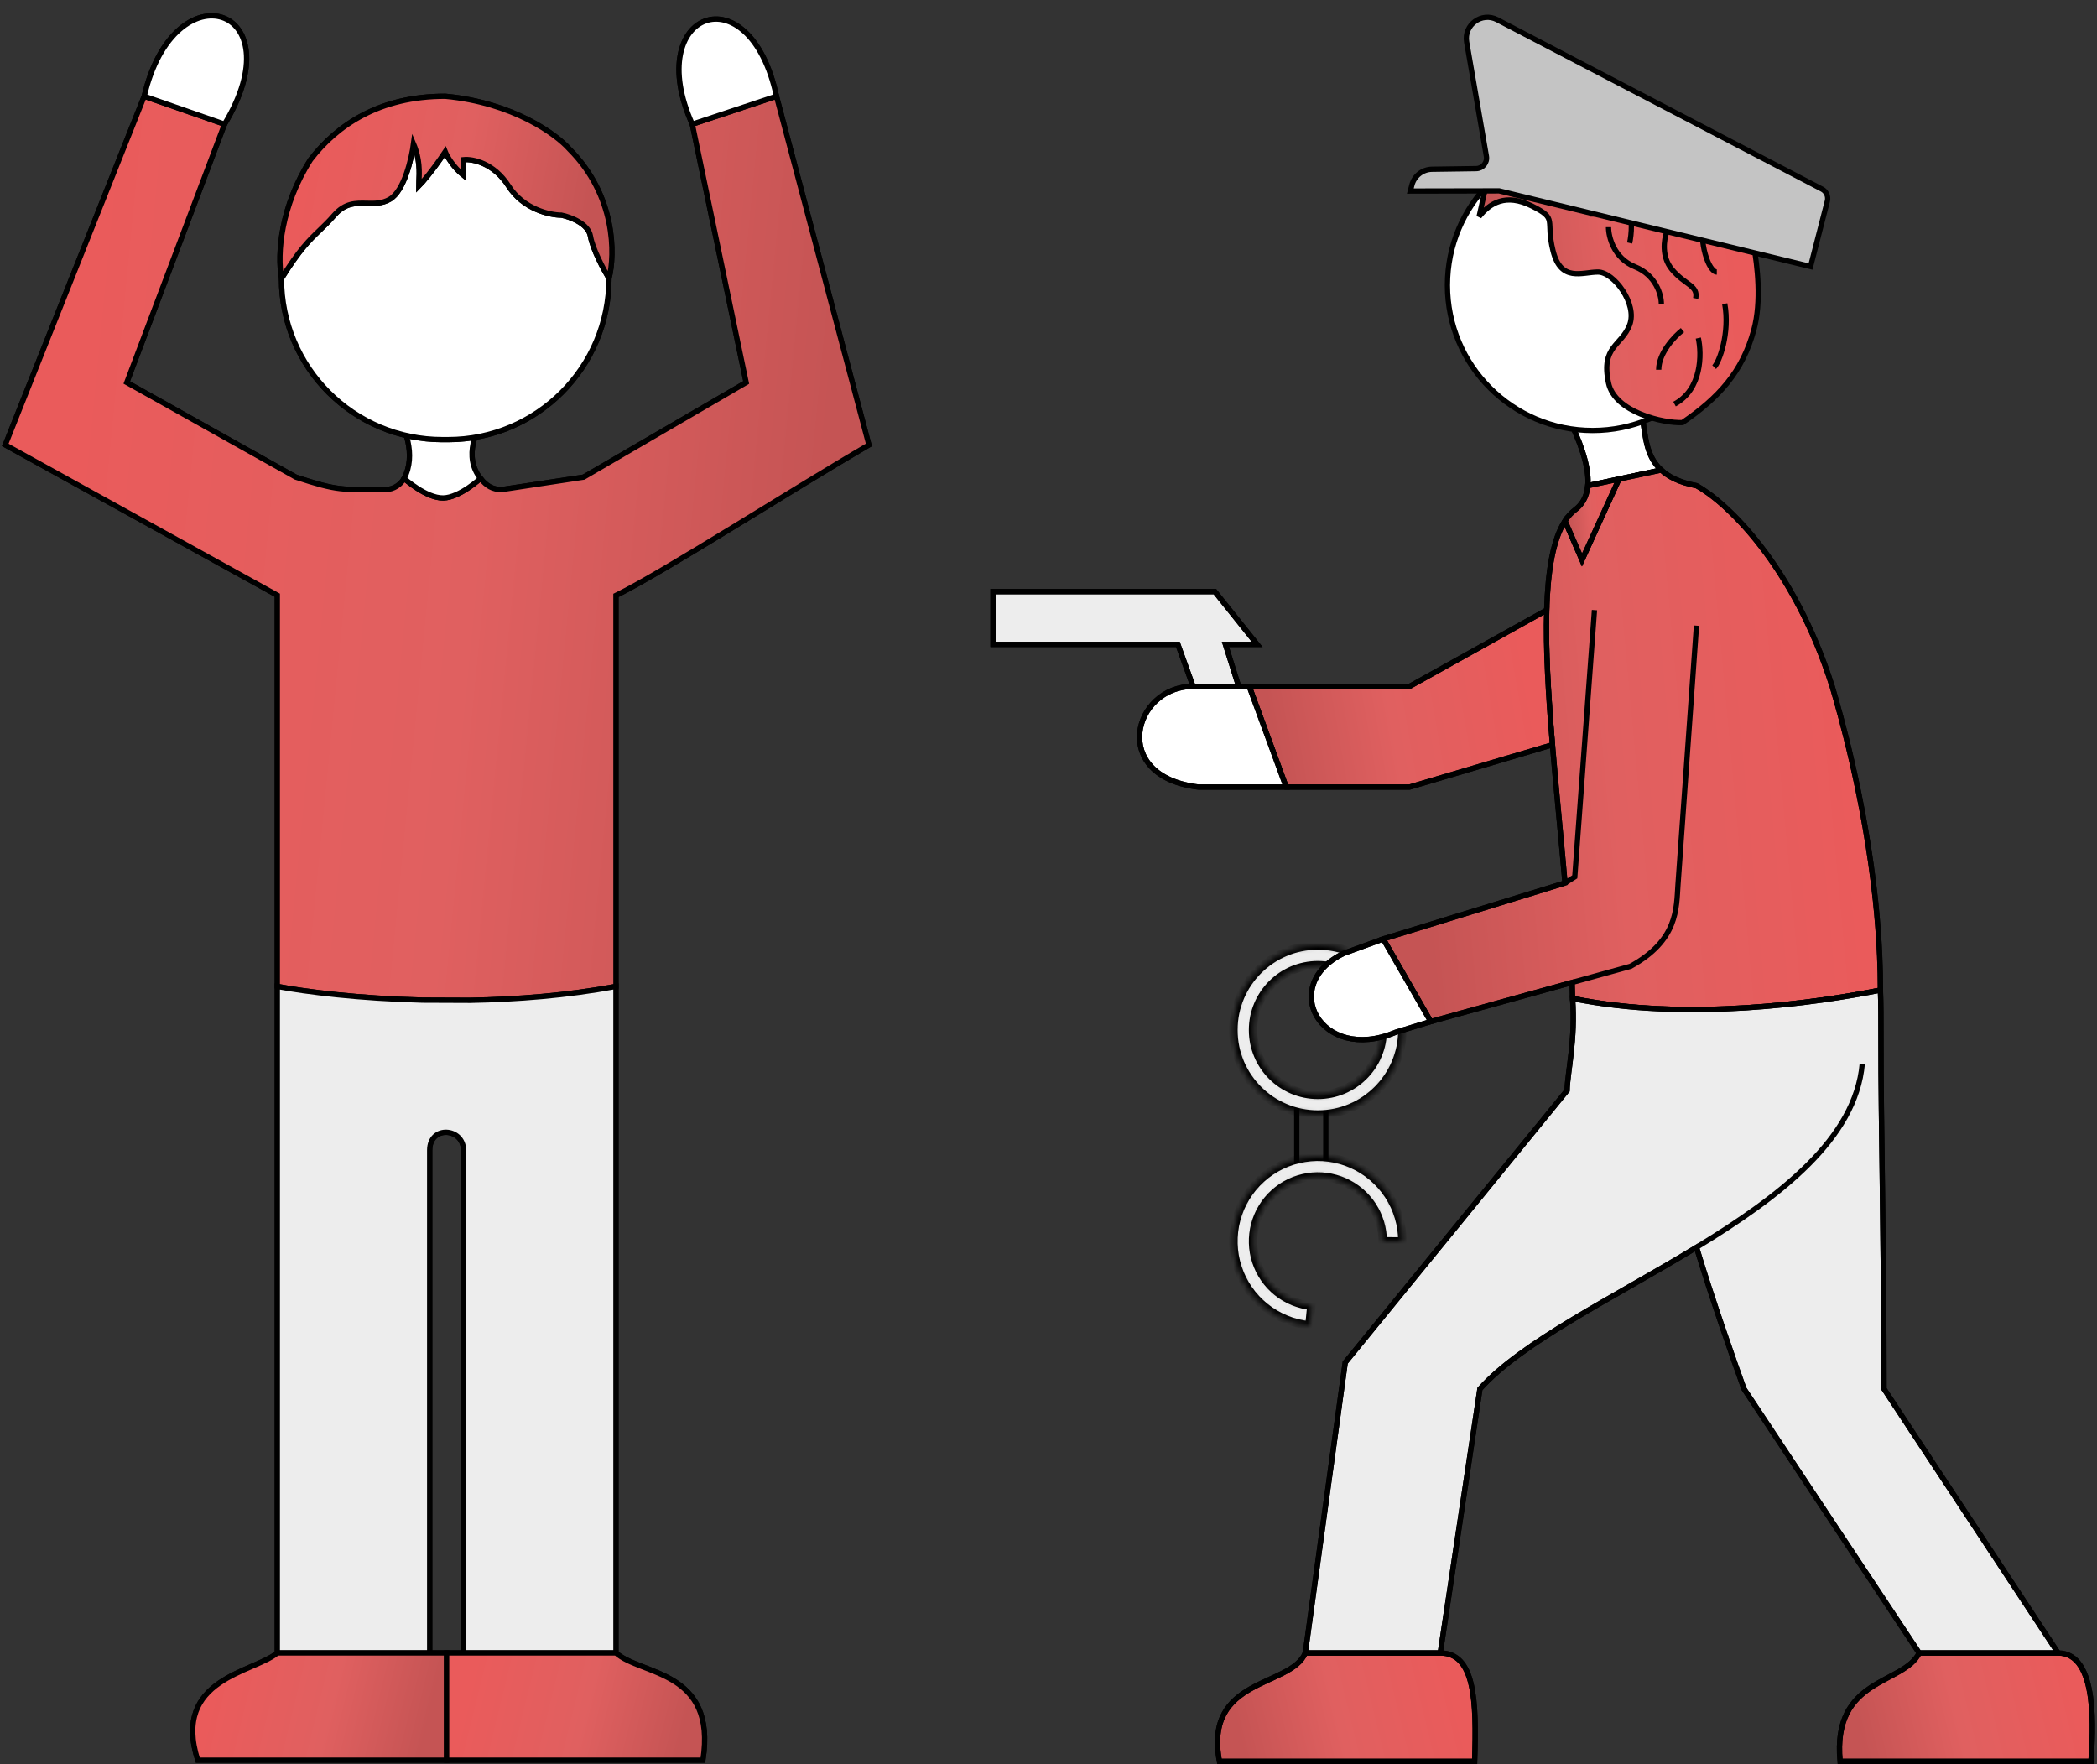
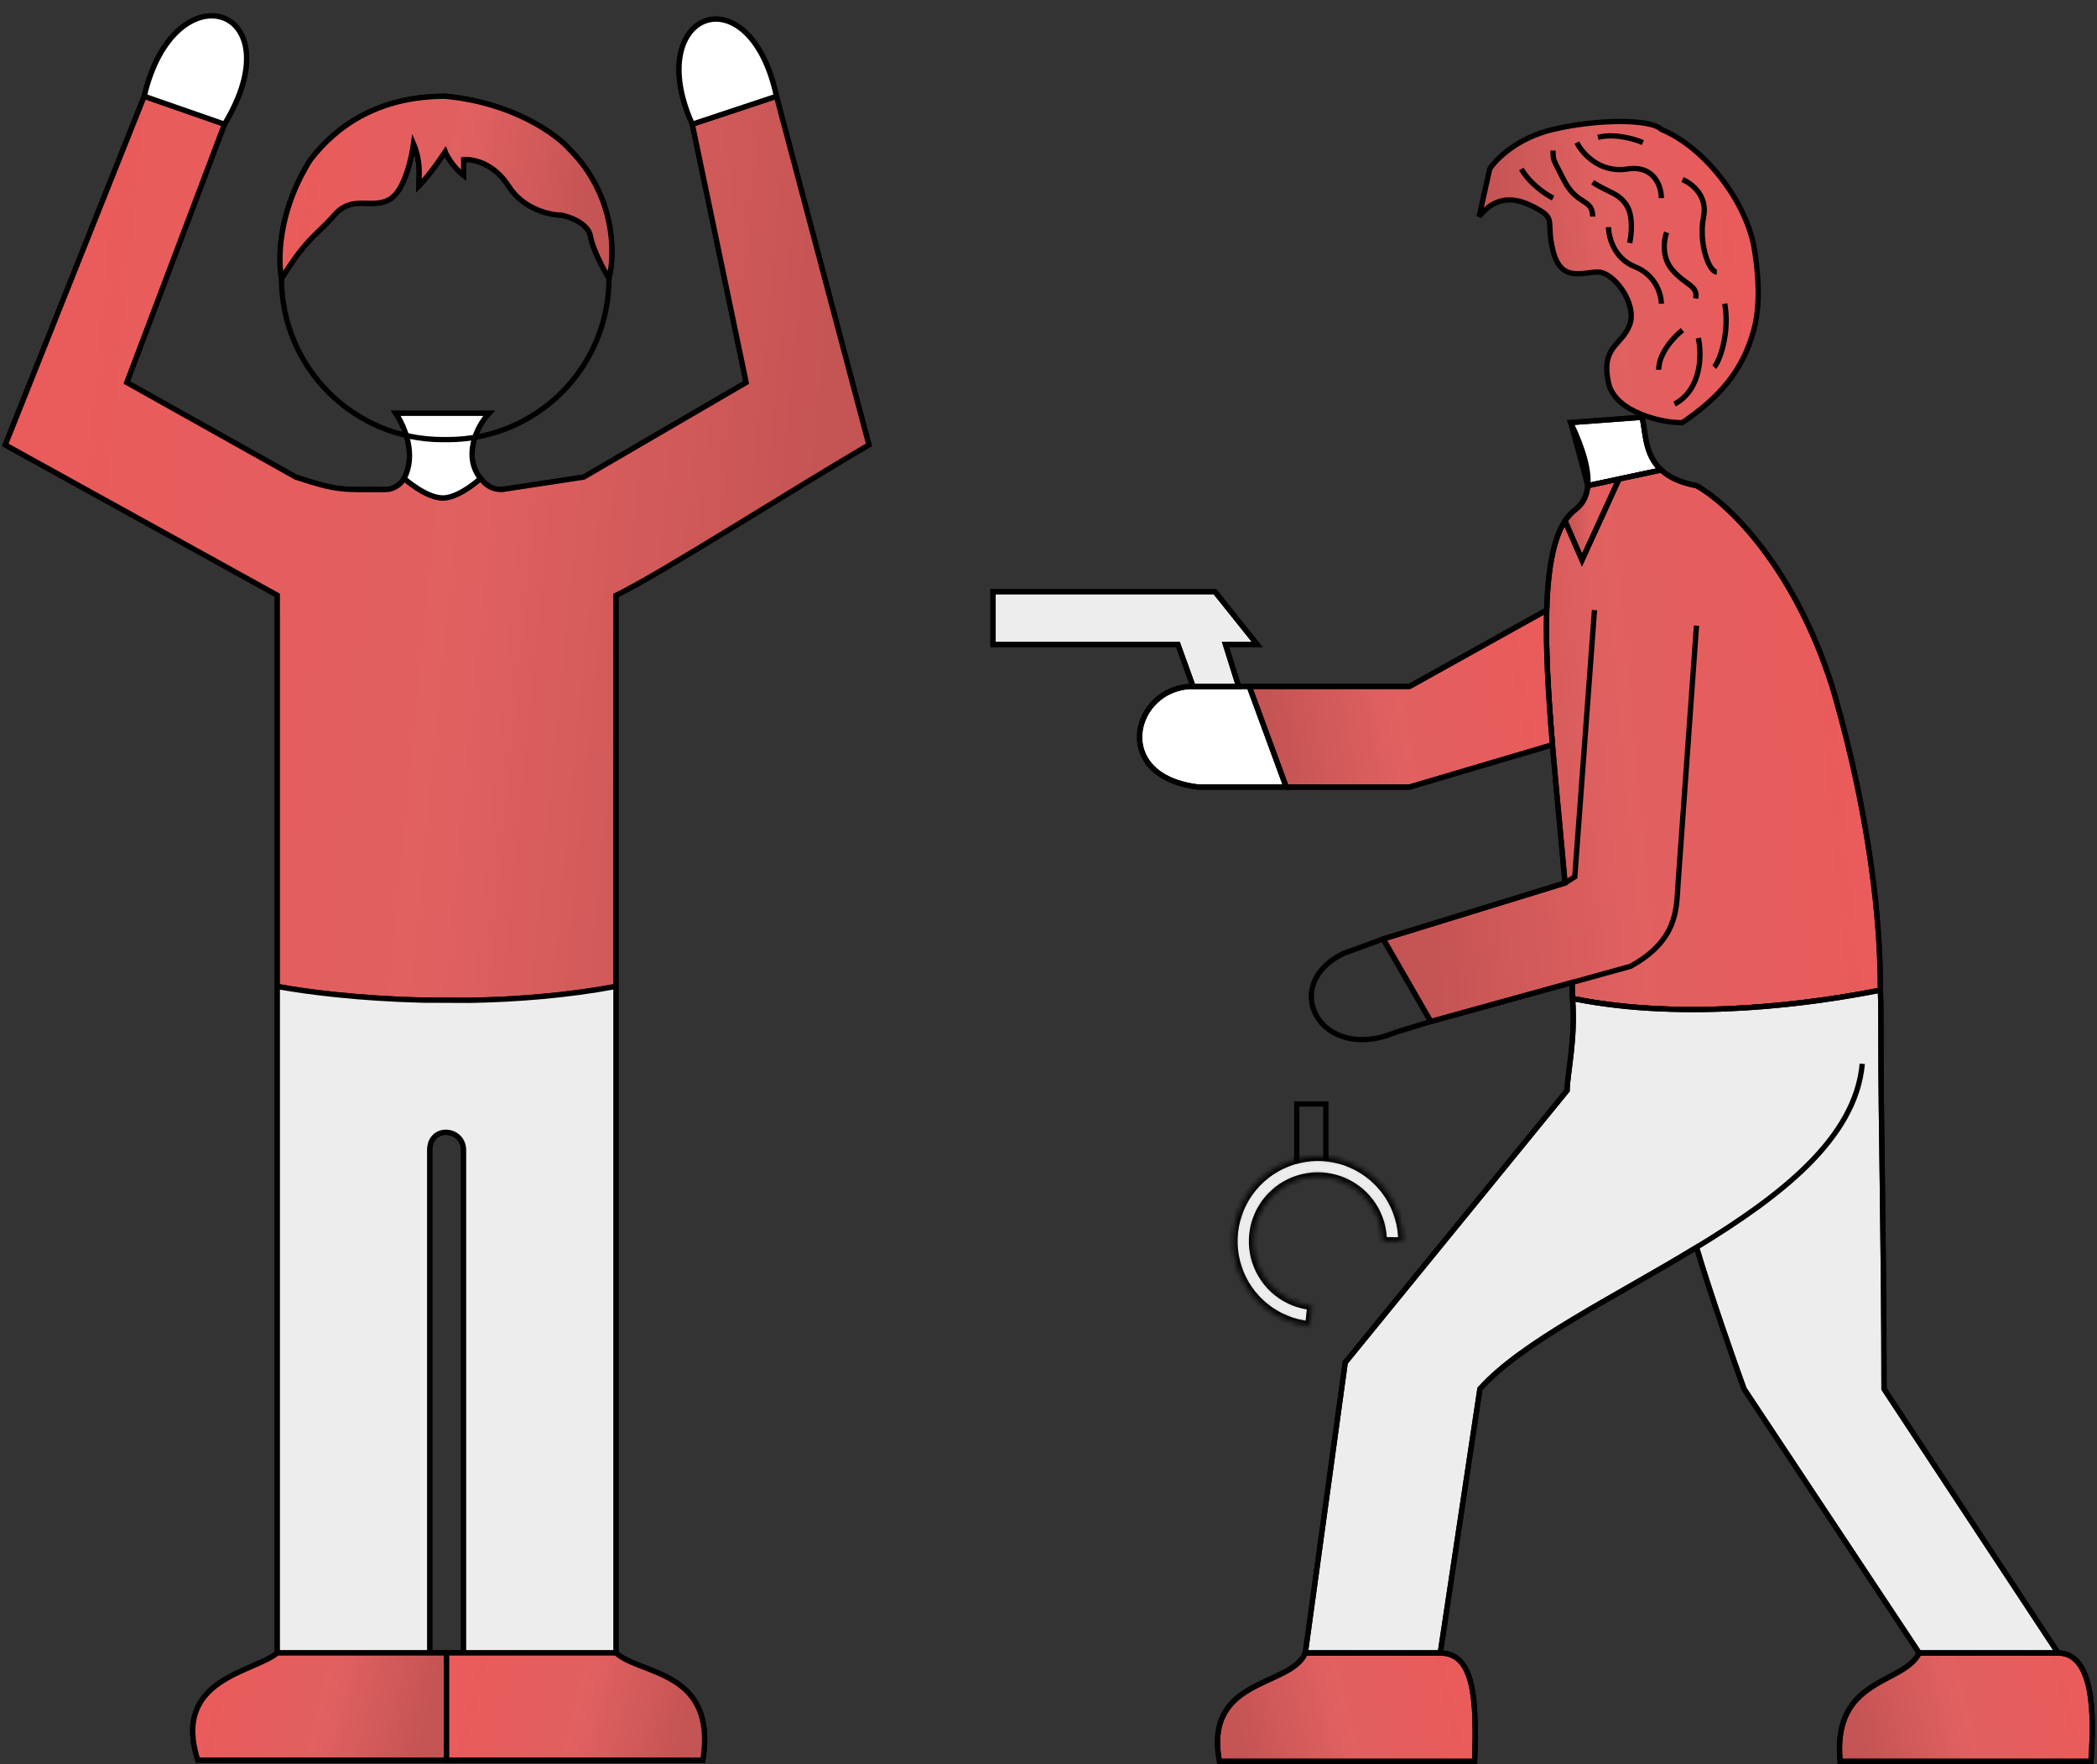
<svg xmlns="http://www.w3.org/2000/svg" width="397" height="334" viewBox="0 0 397 334" fill="none">
  <rect x="0" y="0" width="397" height="334" fill="#333333" stroke="none" />
  <path d="M245.5 221V209H251V221H245.5Z" stroke="black" />
  <mask id="path-2-inside-1" fill="white">
    <path d="M265.5 195C265.5 203.837 258.337 211 249.5 211C240.663 211 233.5 203.837 233.5 195C233.5 186.163 240.663 179 249.5 179C258.337 179 265.5 186.163 265.5 195ZM237.229 195C237.229 201.777 242.723 207.271 249.5 207.271C256.277 207.271 261.771 201.777 261.771 195C261.771 188.223 256.277 182.729 249.5 182.729C242.723 182.729 237.229 188.223 237.229 195Z" />
  </mask>
-   <path d="M265.5 195C265.5 203.837 258.337 211 249.5 211C240.663 211 233.5 203.837 233.5 195C233.5 186.163 240.663 179 249.5 179C258.337 179 265.5 186.163 265.5 195ZM237.229 195C237.229 201.777 242.723 207.271 249.5 207.271C256.277 207.271 261.771 201.777 261.771 195C261.771 188.223 256.277 182.729 249.5 182.729C242.723 182.729 237.229 188.223 237.229 195Z" fill="#EDEDED" stroke="black" stroke-width="1.6" mask="url(#path-2-inside-1)" />
  <mask id="path-3-inside-2" fill="white">
    <path d="M247.899 250.92C244.818 250.61 241.892 249.412 239.478 247.472C237.064 245.533 235.265 242.934 234.299 239.992C233.332 237.049 233.241 233.89 234.035 230.896C234.83 227.903 236.475 225.204 238.773 223.128C241.071 221.052 243.922 219.687 246.981 219.2C250.039 218.712 253.173 219.122 256.003 220.381C258.832 221.64 261.236 223.692 262.922 226.29C264.608 228.888 265.503 231.92 265.5 235.016L261.77 235.013C261.773 232.638 261.086 230.313 259.793 228.321C258.5 226.328 256.657 224.754 254.487 223.789C252.317 222.823 249.913 222.509 247.568 222.883C245.222 223.257 243.036 224.303 241.274 225.896C239.511 227.488 238.249 229.557 237.64 231.853C237.031 234.148 237.101 236.572 237.842 238.828C238.583 241.085 239.963 243.078 241.814 244.565C243.666 246.053 245.909 246.971 248.272 247.209L247.899 250.92Z" />
  </mask>
  <path d="M247.899 250.92C244.818 250.61 241.892 249.412 239.478 247.472C237.064 245.533 235.265 242.934 234.299 239.992C233.332 237.049 233.241 233.89 234.035 230.896C234.83 227.903 236.475 225.204 238.773 223.128C241.071 221.052 243.922 219.687 246.981 219.2C250.039 218.712 253.173 219.122 256.003 220.381C258.832 221.64 261.236 223.692 262.922 226.29C264.608 228.888 265.503 231.92 265.5 235.016L261.77 235.013C261.773 232.638 261.086 230.313 259.793 228.321C258.5 226.328 256.657 224.754 254.487 223.789C252.317 222.823 249.913 222.509 247.568 222.883C245.222 223.257 243.036 224.303 241.274 225.896C239.511 227.488 238.249 229.557 237.64 231.853C237.031 234.148 237.101 236.572 237.842 238.828C238.583 241.085 239.963 243.078 241.814 244.565C243.666 246.053 245.909 246.971 248.272 247.209L247.899 250.92Z" fill="#EDEDED" stroke="black" stroke-width="1.6" mask="url(#path-3-inside-2)" />
-   <path d="M297.363 80L310.863 79C311.585 81.856 311.306 86.037 314.5 88.982L306.5 90.688L300.602 91.946C300.831 89.34 300.017 85.575 297.363 80Z" fill="white" stroke="black" />
+   <path d="M297.363 80L310.863 79C311.585 81.856 311.306 86.037 314.5 88.982L306.5 90.688L300.602 91.946Z" fill="white" stroke="black" />
  <path d="M355.998 187.446C343.826 189.88 319.37 193.437 297.711 189.029L297.628 186L270.863 193.398L261.863 177.761L296.285 167.168C295.539 158.503 294.62 149.538 293.908 141C293.131 131.674 292.602 122.858 292.817 115.5C293.036 108.043 294.019 102.084 296.285 98.61L299.5 106L306.5 90.688L314.5 88.982C315.914 90.287 318.01 91.349 321.175 91.946C326.658 94.928 339.471 106.703 346.863 129.946C348.246 134.609 353.023 151.114 355.063 170.5C355.423 173.926 355.698 177.443 355.854 181C355.948 183.138 355.998 185.29 355.998 187.446Z" fill="url(#paint0_linear)" stroke="black" />
  <path d="M266.863 129.946L292.817 115.5C292.602 122.858 293.131 131.674 293.908 141L266.863 149H243.5L236.5 129.946H266.863Z" fill="url(#paint1_linear)" stroke="black" />
  <path d="M226.863 149C210 147 214.5 129.946 225.863 129.946H234.5H236.5L243.5 149H226.863Z" fill="white" stroke="black" />
  <path d="M225.863 129.946L223 122H188V112H230L238 122H232L234.5 129.946H225.863Z" fill="#EDEDED" stroke="black" />
  <path d="M254.676 257.946L296.676 206.446C296.754 202.977 298.312 196.748 297.712 189.029C319.37 193.437 343.826 189.88 355.999 187.446C356.087 189.618 356.113 193.045 356.103 197.5C356.072 211.506 356.676 235.674 356.676 262.946L389.639 312.946H363.334L330.176 262.946C328.342 257.895 323.975 245.464 321.176 236.147C305.471 245.706 288.157 254.023 280.176 262.946L272.669 312.946H247.119L254.676 257.946Z" fill="#EDEDED" stroke="black" />
-   <path d="M264.176 195.446C250 201.399 242 186.5 254.363 180.5L261.863 177.761L270.863 193.399L264.176 195.446Z" fill="white" stroke="black" />
  <path d="M247.118 312.946H272.667C279.174 312.946 279.574 321.846 279.174 333.446H230.862C227.862 317.5 244.362 319.5 247.118 312.946Z" fill="url(#paint2_linear)" stroke="black" />
  <path d="M363.333 312.946H389.638C397.363 312.946 396.172 328.279 395.863 333.446H348.363C346.863 317.5 360.363 319 363.333 312.946Z" fill="url(#paint3_linear)" stroke="black" />
  <path d="M298.176 96.529C299.422 95.588 300.403 94.201 300.602 91.946L306.5 90.688L299.5 106L296.285 98.61C296.837 97.764 297.465 97.066 298.176 96.529Z" fill="url(#paint4_linear)" stroke="black" />
  <path d="M321.175 118.446L317.676 167.446C317.363 172 317.676 178 308.676 182.946L297.628 186M301.863 115.5L298.134 166L296.285 167.168M389.638 312.946L356.675 262.946C356.675 235.674 356.071 211.506 356.103 197.5C356.113 193.045 356.086 189.618 355.998 187.446M389.638 312.946H363.333M389.638 312.946C397.363 312.946 396.172 328.279 395.863 333.446H348.363C346.863 317.5 360.363 319 363.333 312.946M363.333 312.946L330.175 262.946C328.342 257.895 323.975 245.464 321.175 236.147M272.668 312.946L280.175 262.946C288.156 254.022 305.471 245.706 321.175 236.147M272.668 312.946H247.119M272.668 312.946C279.175 312.946 279.575 321.846 279.175 333.446H230.863C227.863 317.5 244.363 319.5 247.119 312.946M247.119 312.946L254.675 257.946L296.675 206.446C296.754 202.977 298.312 196.748 297.712 189.029M355.998 187.446C343.826 189.88 319.37 193.437 297.712 189.029M355.998 187.446C355.998 185.29 355.948 183.138 355.854 181C355.699 177.443 355.424 173.926 355.063 170.5C353.023 151.114 348.246 134.609 346.863 129.946C339.471 106.703 326.658 94.928 321.175 91.946C318.01 91.349 315.914 90.287 314.5 88.982M297.712 189.029L297.628 186M296.285 167.168L261.863 177.761M296.285 167.168C295.539 158.503 294.62 149.538 293.909 141M270.863 193.399L261.863 177.761M270.863 193.399L264.176 195.446C250 201.399 242 186.5 254.363 180.5L261.863 177.761M270.863 193.399L297.628 186M352.561 201.399C351.303 215.531 337.064 226.475 321.175 236.147M292.818 115.5L266.863 129.946M292.818 115.5C292.602 122.858 293.131 131.674 293.909 141M292.818 115.5C293.036 108.043 294.02 102.084 296.285 98.61M266.863 129.946L234.5 129.946M266.863 129.946L236.5 129.946M225.863 129.946C214.5 129.946 210 147 226.863 149H243.5M225.863 129.946L223 122H188V112H230L238 122H232L234.5 129.946M225.863 129.946H236.5M225.863 129.946H234.5M293.909 141L266.863 149H243.5M234.5 129.946H236.5M300.602 91.946C300.403 94.201 299.422 95.588 298.176 96.529C297.465 97.066 296.837 97.764 296.285 98.61M300.602 91.946C300.831 89.34 300.017 85.575 297.363 80L310.863 79C311.585 81.856 311.306 86.037 314.5 88.982M300.602 91.946L314.5 88.982M300.602 91.946L306.5 90.688M314.5 88.982L306.5 90.688M306.5 90.688L299.5 106L296.285 98.61M236.5 129.946L243.5 149" stroke="black" />
-   <path d="M301.523 26.5C316.711 26.5 329.023 38.812 329.023 54C329.023 69.188 316.711 81.5 301.523 81.5C286.336 81.5 274.023 69.188 274.023 54C274.023 38.812 286.336 26.5 301.523 26.5Z" fill="white" stroke="black" />
  <path d="M318.522 80C315.022 80.167 305.723 78.1 304.523 72.5C303.023 65.5 307.023 65.5 308.523 61.5C310.023 57.5 305.523 51.5 302.523 51.5C299.523 51.5 295.523 53.5 294.023 47.5C292.523 41.5 295.023 41.5 290.023 39C285.023 36.5 282.023 38.5 280.023 41L282.023 32C283.189 30.167 287.223 26.1 294.023 24.5C302.523 22.5 312.523 22.5 314.523 24.5C322.693 27.864 330.288 37.825 332.023 46.5C332.689 50.333 333.522 57 332.023 62.5C329.868 70.403 325.362 75.32 318.522 80Z" fill="url(#paint5_linear)" />
  <path d="M294.023 28.5C294.023 30.5 294.022 30 296.022 34C298.522 39 301.522 37.5 301.522 41M301.522 34.5C304.522 36.5 306.522 36.501 308.022 39C309.222 41 308.856 44.5 308.523 46M304.523 43C304.523 44.833 305.522 48.9 309.522 50.5C313.523 52.1 314.523 55.833 314.523 57.5M288.022 32C289.623 34.8 292.689 36.833 294.023 37.5M298.522 27C299.522 29 302.822 32.8 308.022 32C313.223 31.2 314.523 35.333 314.523 37.5M311.022 27C309.523 26.333 305.723 25.2 302.523 26M318.522 34C320.189 34.667 323.322 37 322.522 41C321.522 46 323.522 51.5 325.022 51.5M315.522 44C315.022 45.333 314.522 48.6 316.522 51C319.022 54 321.522 54 321.022 56.5M326.522 57.5C327.522 63 325.522 68.5 324.522 69.5M318.522 62.5C317.022 63.667 314.022 66.8 314.022 70M321.522 64C322.189 67 322.222 73.7 317.022 76.5M318.522 80C315.022 80.167 305.723 78.1 304.523 72.5C303.023 65.5 307.023 65.5 308.523 61.5C310.023 57.5 305.523 51.5 302.523 51.5C299.523 51.5 295.523 53.5 294.023 47.5C292.523 41.5 295.023 41.5 290.023 39C285.023 36.5 282.023 38.5 280.023 41L282.023 32C283.189 30.167 287.223 26.1 294.023 24.5C302.523 22.5 312.523 22.5 314.523 24.5C322.693 27.864 330.288 37.825 332.023 46.5C332.689 50.333 333.522 57 332.023 62.5C329.868 70.403 325.362 75.32 318.522 80Z" stroke="black" />
  <path d="M116.609 312.927H87.759M116.609 312.927V186.75M116.609 312.927C121.317 317.187 135.742 316.117 133.071 333.224H84.554M87.759 312.927V217.772C87.759 213.495 81.348 212.961 81.348 217.772V312.927M87.759 312.927H84.554M81.348 312.927H52.498M81.348 312.927H84.554M52.498 312.927V186.75M52.498 312.927C48.124 316.652 32.5 317.724 37.439 333.224H84.554M52.498 186.75C57.968 187.789 68.001 189.043 80 189.344L89 189.379C97.849 189.222 107.339 188.474 116.609 186.75M52.498 186.75V160.584V112.686L1 84.224L27.304 18.224M116.609 186.75V112.724C125.572 108.324 149.961 92.695 164.5 84.224L147 18.224M90.965 90.575C87.706 86.56 90.028 80.937 92.567 78.247H74.935C76.618 80.695 78.878 86.114 76.505 90.575M90.965 90.575C90.965 90.575 87.025 94.203 83.919 94.267C80.685 94.334 76.505 90.575 76.505 90.575M90.965 90.575C92.117 91.995 93.23 92.68 95 92.68L110.5 90.327L141.263 72.412L131.065 23.511M76.505 90.575C75.894 91.724 74.5 92.68 73 92.68C64.632 92.68 64.094 92.985 56 90.327L24 72.412L42.5 23.511M84.554 312.927V333.224M147 18.224L131.065 23.511M147 18.224C141.903 -5.561 121.5 2.224 131.065 23.511M27.304 18.224L42.5 23.511M27.304 18.224C33 -6.276 56 1.224 42.5 23.511" stroke="black" />
  <path d="M52.498 112.686V160.584V186.75C57.968 187.789 68.001 189.043 80 189.344L89 189.379C97.849 189.222 107.339 188.474 116.609 186.75V112.724C125.572 108.324 149.961 92.694 164.5 84.224L147 18.224L131.065 23.511L141.263 72.412L110.5 90.327L95 92.68C93.23 92.68 92.117 91.995 90.965 90.575C90.965 90.575 87.025 94.203 83.919 94.267C80.685 94.334 76.505 90.575 76.505 90.575C75.894 91.724 74.5 92.68 73 92.68C64.632 92.68 64.094 92.985 56 90.327L24 72.412L42.5 23.511L27.304 18.224L1 84.224L52.498 112.686Z" fill="url(#paint6_linear)" stroke="black" />
  <path d="M87.759 312.927H116.609V186.75C107.339 188.474 97.849 189.222 89 189.379L80 189.344C68.001 189.043 57.968 187.789 52.498 186.75V312.927H81.348V217.772C81.348 212.961 87.759 213.495 87.759 217.772V312.927Z" fill="#EDEDED" stroke="black" />
  <path d="M81.348 312.927H52.498C48.124 316.652 32.5 317.724 37.439 333.224H84.553V312.927H81.348Z" fill="url(#paint7_linear)" stroke="black" />
  <path d="M116.608 312.927H87.758H84.553V333.224H133.07C135.741 316.117 121.316 317.187 116.608 312.927Z" fill="url(#paint8_linear)" stroke="black" />
  <path d="M92.568 78.247H74.936C76.618 80.695 78.878 86.114 76.505 90.575C76.505 90.575 80.686 94.334 83.92 94.267C87.025 94.203 90.965 90.575 90.965 90.575C87.706 86.56 90.029 80.937 92.568 78.247Z" fill="white" stroke="black" />
  <path d="M27.305 18.224L42.501 23.511C56.001 1.224 33.001 -6.276 27.305 18.224Z" fill="white" stroke="black" />
  <path d="M131.065 23.511L147 18.224C141.903 -5.561 121.5 2.224 131.065 23.511Z" fill="white" stroke="black" />
  <path d="M84.287 22.224C85.287 22.89 86.688 25.123 84.287 28.724M84.287 28.724C81.888 32.324 79.954 34.557 79.287 35.224C79.287 34.963 79.303 34.657 79.32 34.311C79.401 32.666 79.527 30.115 78.287 27.224C77.954 29.724 76.588 36.123 73.787 37.724C72.329 38.557 70.871 38.522 69.412 38.487C67.371 38.439 65.329 38.39 63.288 40.724C62.204 41.962 61.312 42.817 60.449 43.644C58.523 45.49 56.74 47.2 53.288 52.724M84.287 28.724C84.621 29.557 85.787 31.623 87.787 33.224M53.288 52.724V52.724C53.288 69.568 66.943 83.224 83.787 83.224V83.224M53.288 52.724C52.454 47.89 53.187 39.023 58.787 30.224C63.787 23.724 71.787 18.223 84.287 18.224C97.088 19.424 105.287 25.391 107.787 28.224C116.587 37.024 116.454 48.224 115.288 52.724M53.288 52.724C53.288 69.568 66.943 83.224 83.787 83.224M87.787 33.224C87.787 33.224 87.787 32.623 87.787 30.224M87.787 33.224C87.787 31.224 87.787 27.823 87.787 30.224M87.787 33.224V30.224M87.787 30.224C89.454 30.057 93.487 30.823 96.287 35.224C99.088 39.623 104.121 40.724 106.288 40.724C107.954 41.057 111.388 42.324 111.788 44.724C112.188 47.123 114.288 51.057 115.288 52.724M115.288 52.724V52.724C115.288 69.568 101.632 83.224 84.787 83.224V83.224M115.288 52.724C115.288 69.568 101.632 83.224 84.787 83.224M83.787 83.224H84.287H84.787" stroke="black" />
-   <path fill-rule="evenodd" clip-rule="evenodd" d="M84.287 28.724C81.887 32.324 79.954 34.557 79.287 35.224C79.287 34.963 79.302 34.657 79.319 34.311C79.4 32.666 79.526 30.116 78.287 27.224C77.954 29.724 76.587 36.124 73.787 37.724C72.329 38.557 70.87 38.523 69.412 38.488C67.37 38.439 65.329 38.391 63.287 40.724C62.204 41.962 61.312 42.817 60.448 43.645C58.523 45.491 56.739 47.201 53.287 52.724C53.287 69.569 66.942 83.224 83.787 83.224H84.287H84.787C101.632 83.224 115.287 69.569 115.287 52.724C114.287 51.057 112.187 47.124 111.787 44.724C111.387 42.324 107.954 41.057 106.287 40.724C104.12 40.724 99.087 39.624 96.287 35.224C93.487 30.824 89.454 30.057 87.787 30.224V33.224C85.787 31.624 84.62 29.557 84.287 28.724Z" fill="white" stroke="black" />
  <path fill-rule="evenodd" clip-rule="evenodd" d="M79.287 35.224C79.954 34.557 81.888 32.324 84.287 28.724C84.621 29.557 85.787 31.623 87.787 33.224V30.224C89.454 30.057 93.487 30.823 96.287 35.224C99.088 39.623 104.121 40.724 106.288 40.724C107.954 41.057 111.388 42.324 111.788 44.724C112.188 47.123 114.288 51.057 115.288 52.724C116.454 48.224 116.587 37.024 107.787 28.224C105.287 25.391 97.088 19.424 84.287 18.224C71.787 18.223 63.787 23.724 58.787 30.224C53.187 39.023 52.454 47.89 53.288 52.724C56.74 47.2 58.523 45.49 60.449 43.644C61.312 42.817 62.204 41.962 63.288 40.724C65.329 38.39 67.371 38.439 69.412 38.487C70.871 38.522 72.329 38.557 73.787 37.724C76.588 36.123 77.954 29.724 78.287 27.224C79.527 30.115 79.401 32.666 79.32 34.311C79.303 34.657 79.287 34.963 79.287 35.224Z" fill="url(#paint9_linear)" stroke="black" />
-   <path d="M279.461 31.918C280.69 31.9 281.612 30.788 281.403 29.577L277.664 7.967C277.1 4.704 280.519 2.207 283.456 3.739L344.938 35.802C345.762 36.232 346.181 37.173 345.95 38.073L342.77 50.457L283.824 36.134L267.001 36.167L267.289 35.044C267.738 33.297 269.301 32.066 271.105 32.039L279.461 31.918Z" fill="#C4C4C4" stroke="black" />
  <defs>
    <linearGradient id="paint0_linear" x1="347.109" y1="108.135" x2="265.103" y2="115.689" gradientUnits="userSpaceOnUse">
      <stop stop-color="#EA5B5B" />
      <stop offset="0.547" stop-color="#E06060" />
      <stop offset="1" stop-color="#C55454" />
    </linearGradient>
    <linearGradient id="paint1_linear" x1="288.487" y1="121.645" x2="239.552" y2="130.213" gradientUnits="userSpaceOnUse">
      <stop stop-color="#EA5B5B" />
      <stop offset="0.547" stop-color="#E06060" />
      <stop offset="1" stop-color="#C55454" />
    </linearGradient>
    <linearGradient id="paint2_linear" x1="274.676" y1="316.707" x2="234.21" y2="326.545" gradientUnits="userSpaceOnUse">
      <stop stop-color="#EA5B5B" />
      <stop offset="0.547" stop-color="#E06060" />
      <stop offset="1" stop-color="#C55454" />
    </linearGradient>
    <linearGradient id="paint3_linear" x1="391.595" y1="316.707" x2="351.806" y2="326.199" gradientUnits="userSpaceOnUse">
      <stop stop-color="#EA5B5B" />
      <stop offset="0.547" stop-color="#E06060" />
      <stop offset="1" stop-color="#C55454" />
    </linearGradient>
    <linearGradient id="paint4_linear" x1="305.535" y1="93.497" x2="296.603" y2="94.106" gradientUnits="userSpaceOnUse">
      <stop stop-color="#EA5B5B" />
      <stop offset="0.547" stop-color="#E06060" />
      <stop offset="1" stop-color="#C55454" />
    </linearGradient>
    <linearGradient id="paint5_linear" x1="327.873" y1="33.457" x2="281.864" y2="37.814" gradientUnits="userSpaceOnUse">
      <stop stop-color="#EA5B5B" />
      <stop offset="0.547" stop-color="#E06060" />
      <stop offset="1" stop-color="#C55454" />
    </linearGradient>
    <linearGradient id="paint6_linear" x1="16.44" y1="49.619" x2="158.725" y2="63.506" gradientUnits="userSpaceOnUse">
      <stop stop-color="#EA5B5B" />
      <stop offset="0.547" stop-color="#E06060" />
      <stop offset="1" stop-color="#C55454" />
    </linearGradient>
    <linearGradient id="paint7_linear" x1="41.024" y1="316.65" x2="80.918" y2="326.303" gradientUnits="userSpaceOnUse">
      <stop stop-color="#EA5B5B" />
      <stop offset="0.547" stop-color="#E06060" />
      <stop offset="1" stop-color="#C55454" />
    </linearGradient>
    <linearGradient id="paint8_linear" x1="89.165" y1="316.65" x2="129.631" y2="326.599" gradientUnits="userSpaceOnUse">
      <stop stop-color="#EA5B5B" />
      <stop offset="0.547" stop-color="#E06060" />
      <stop offset="1" stop-color="#C55454" />
    </linearGradient>
    <linearGradient id="paint9_linear" x1="58.935" y1="24.552" x2="112.303" y2="34.485" gradientUnits="userSpaceOnUse">
      <stop stop-color="#EA5B5B" />
      <stop offset="0.547" stop-color="#E06060" />
      <stop offset="1" stop-color="#C55454" />
    </linearGradient>
  </defs>
</svg>